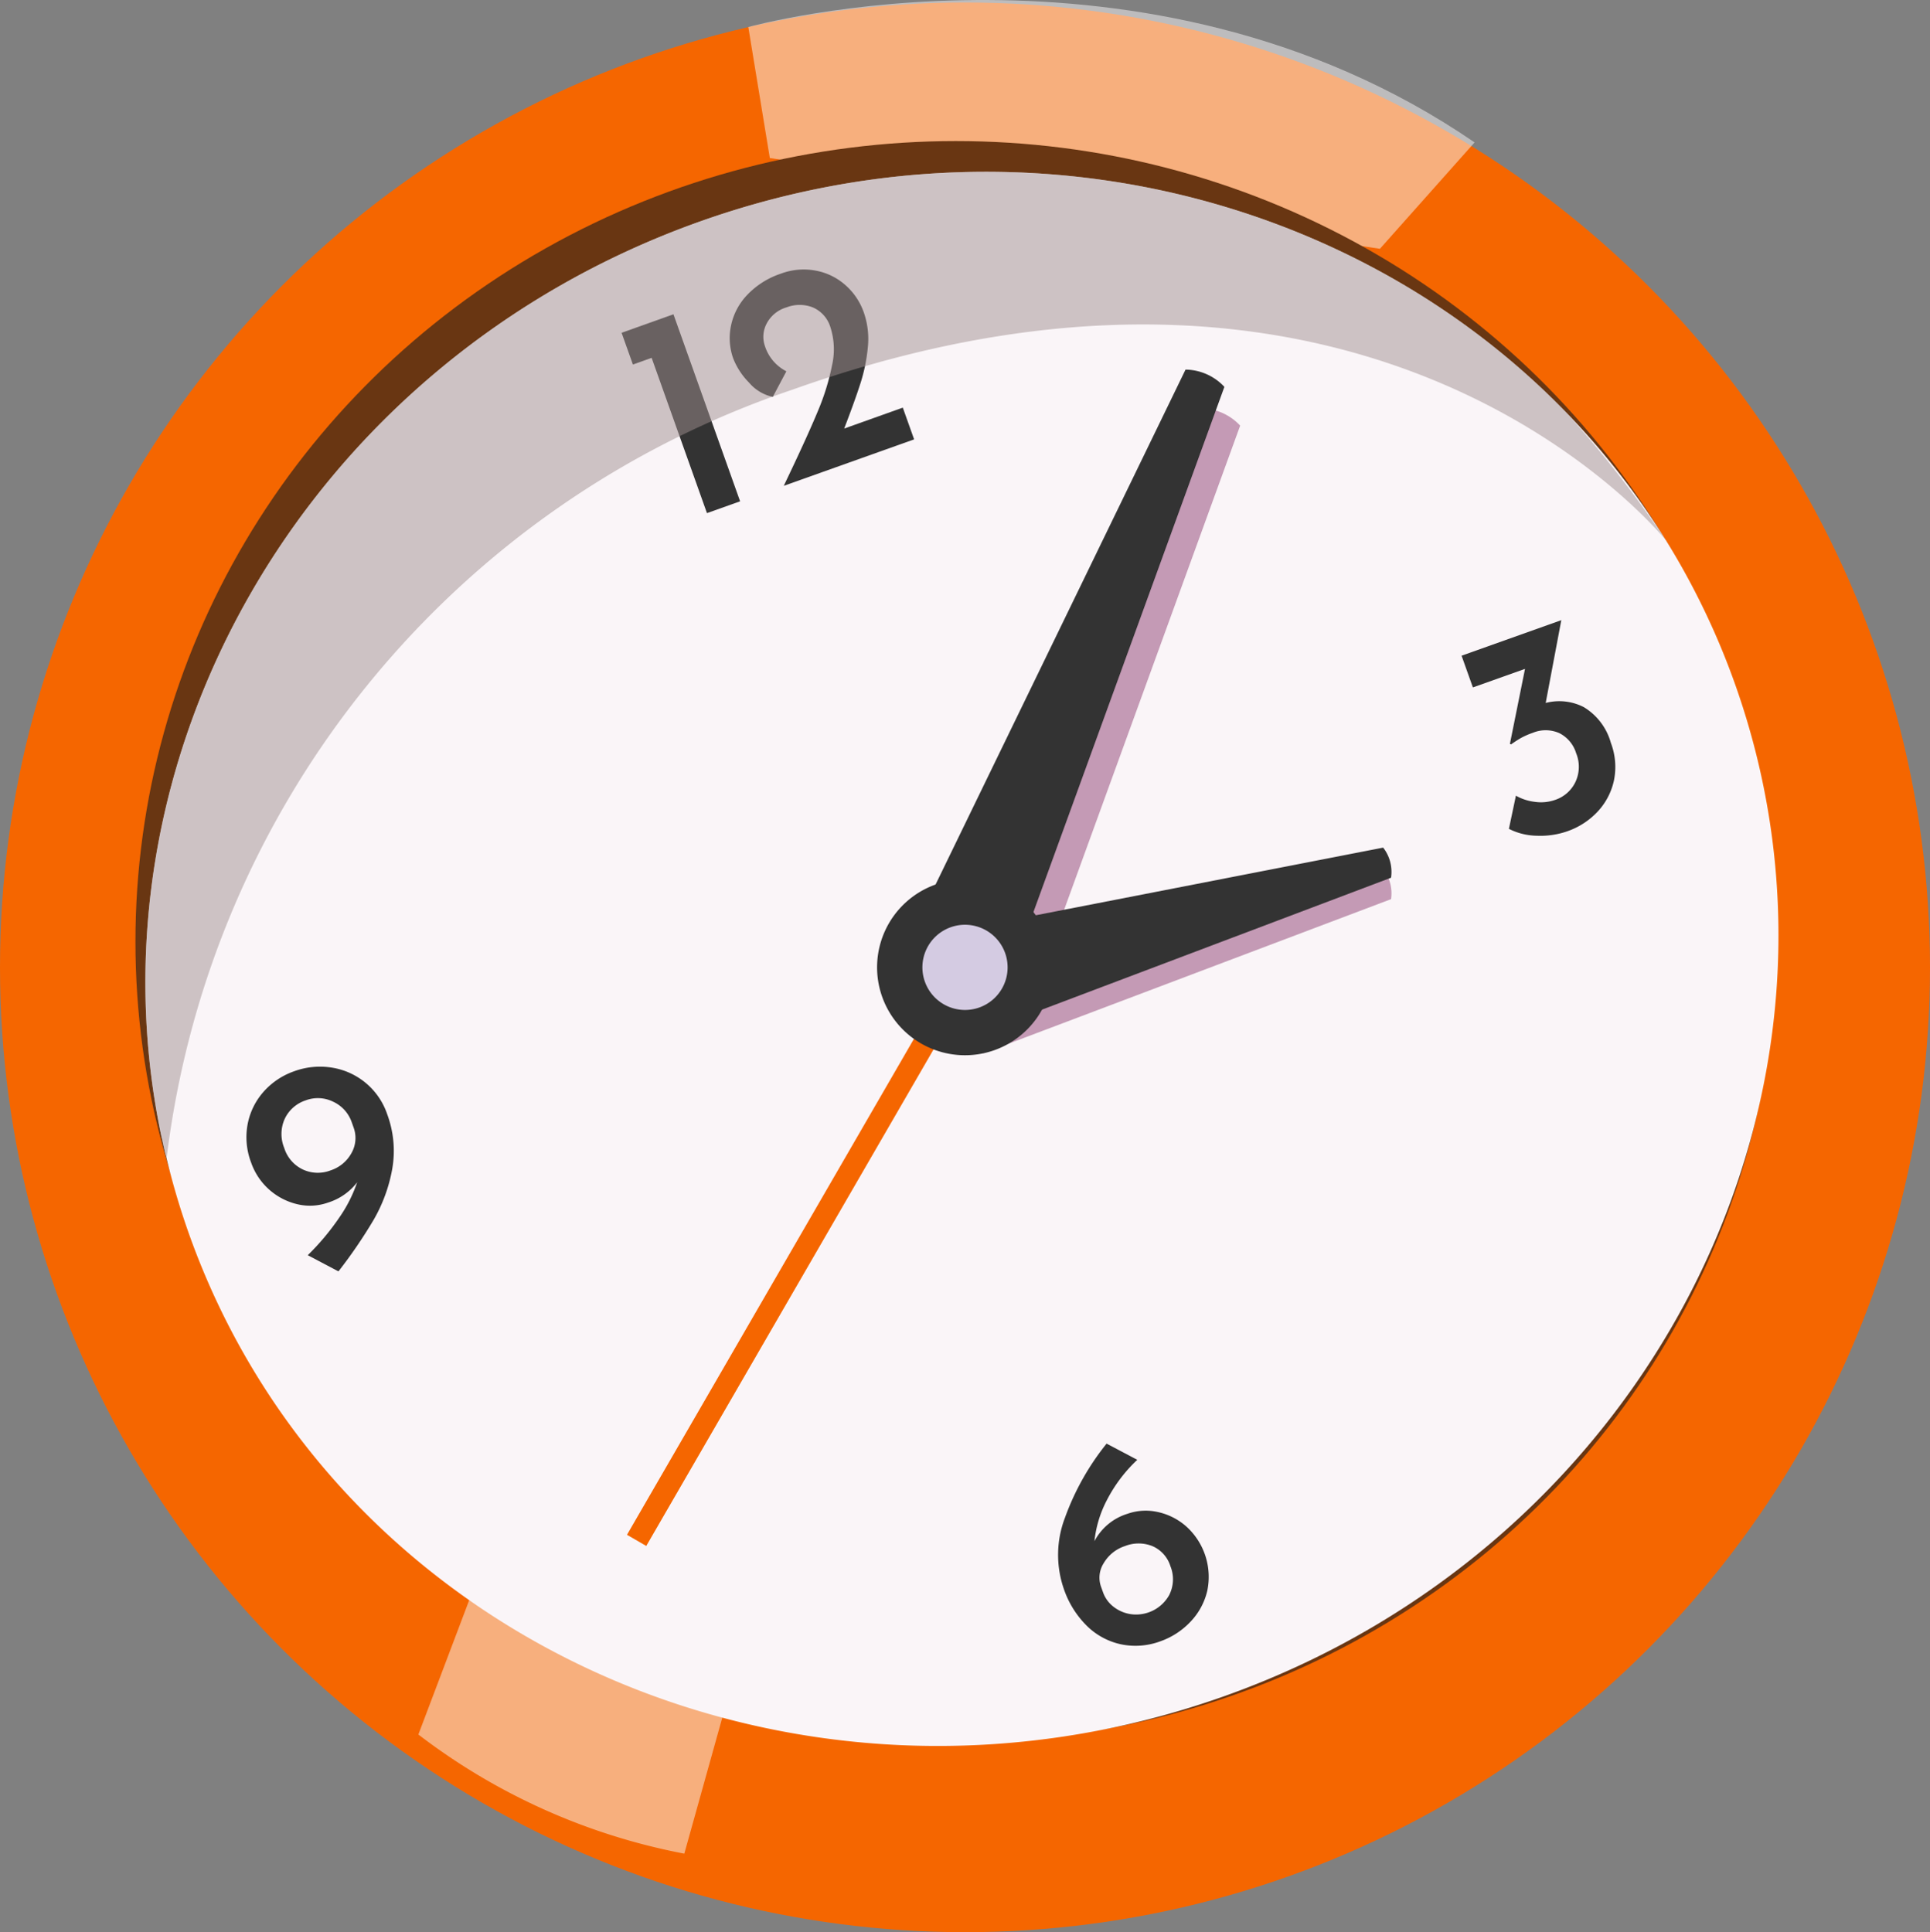
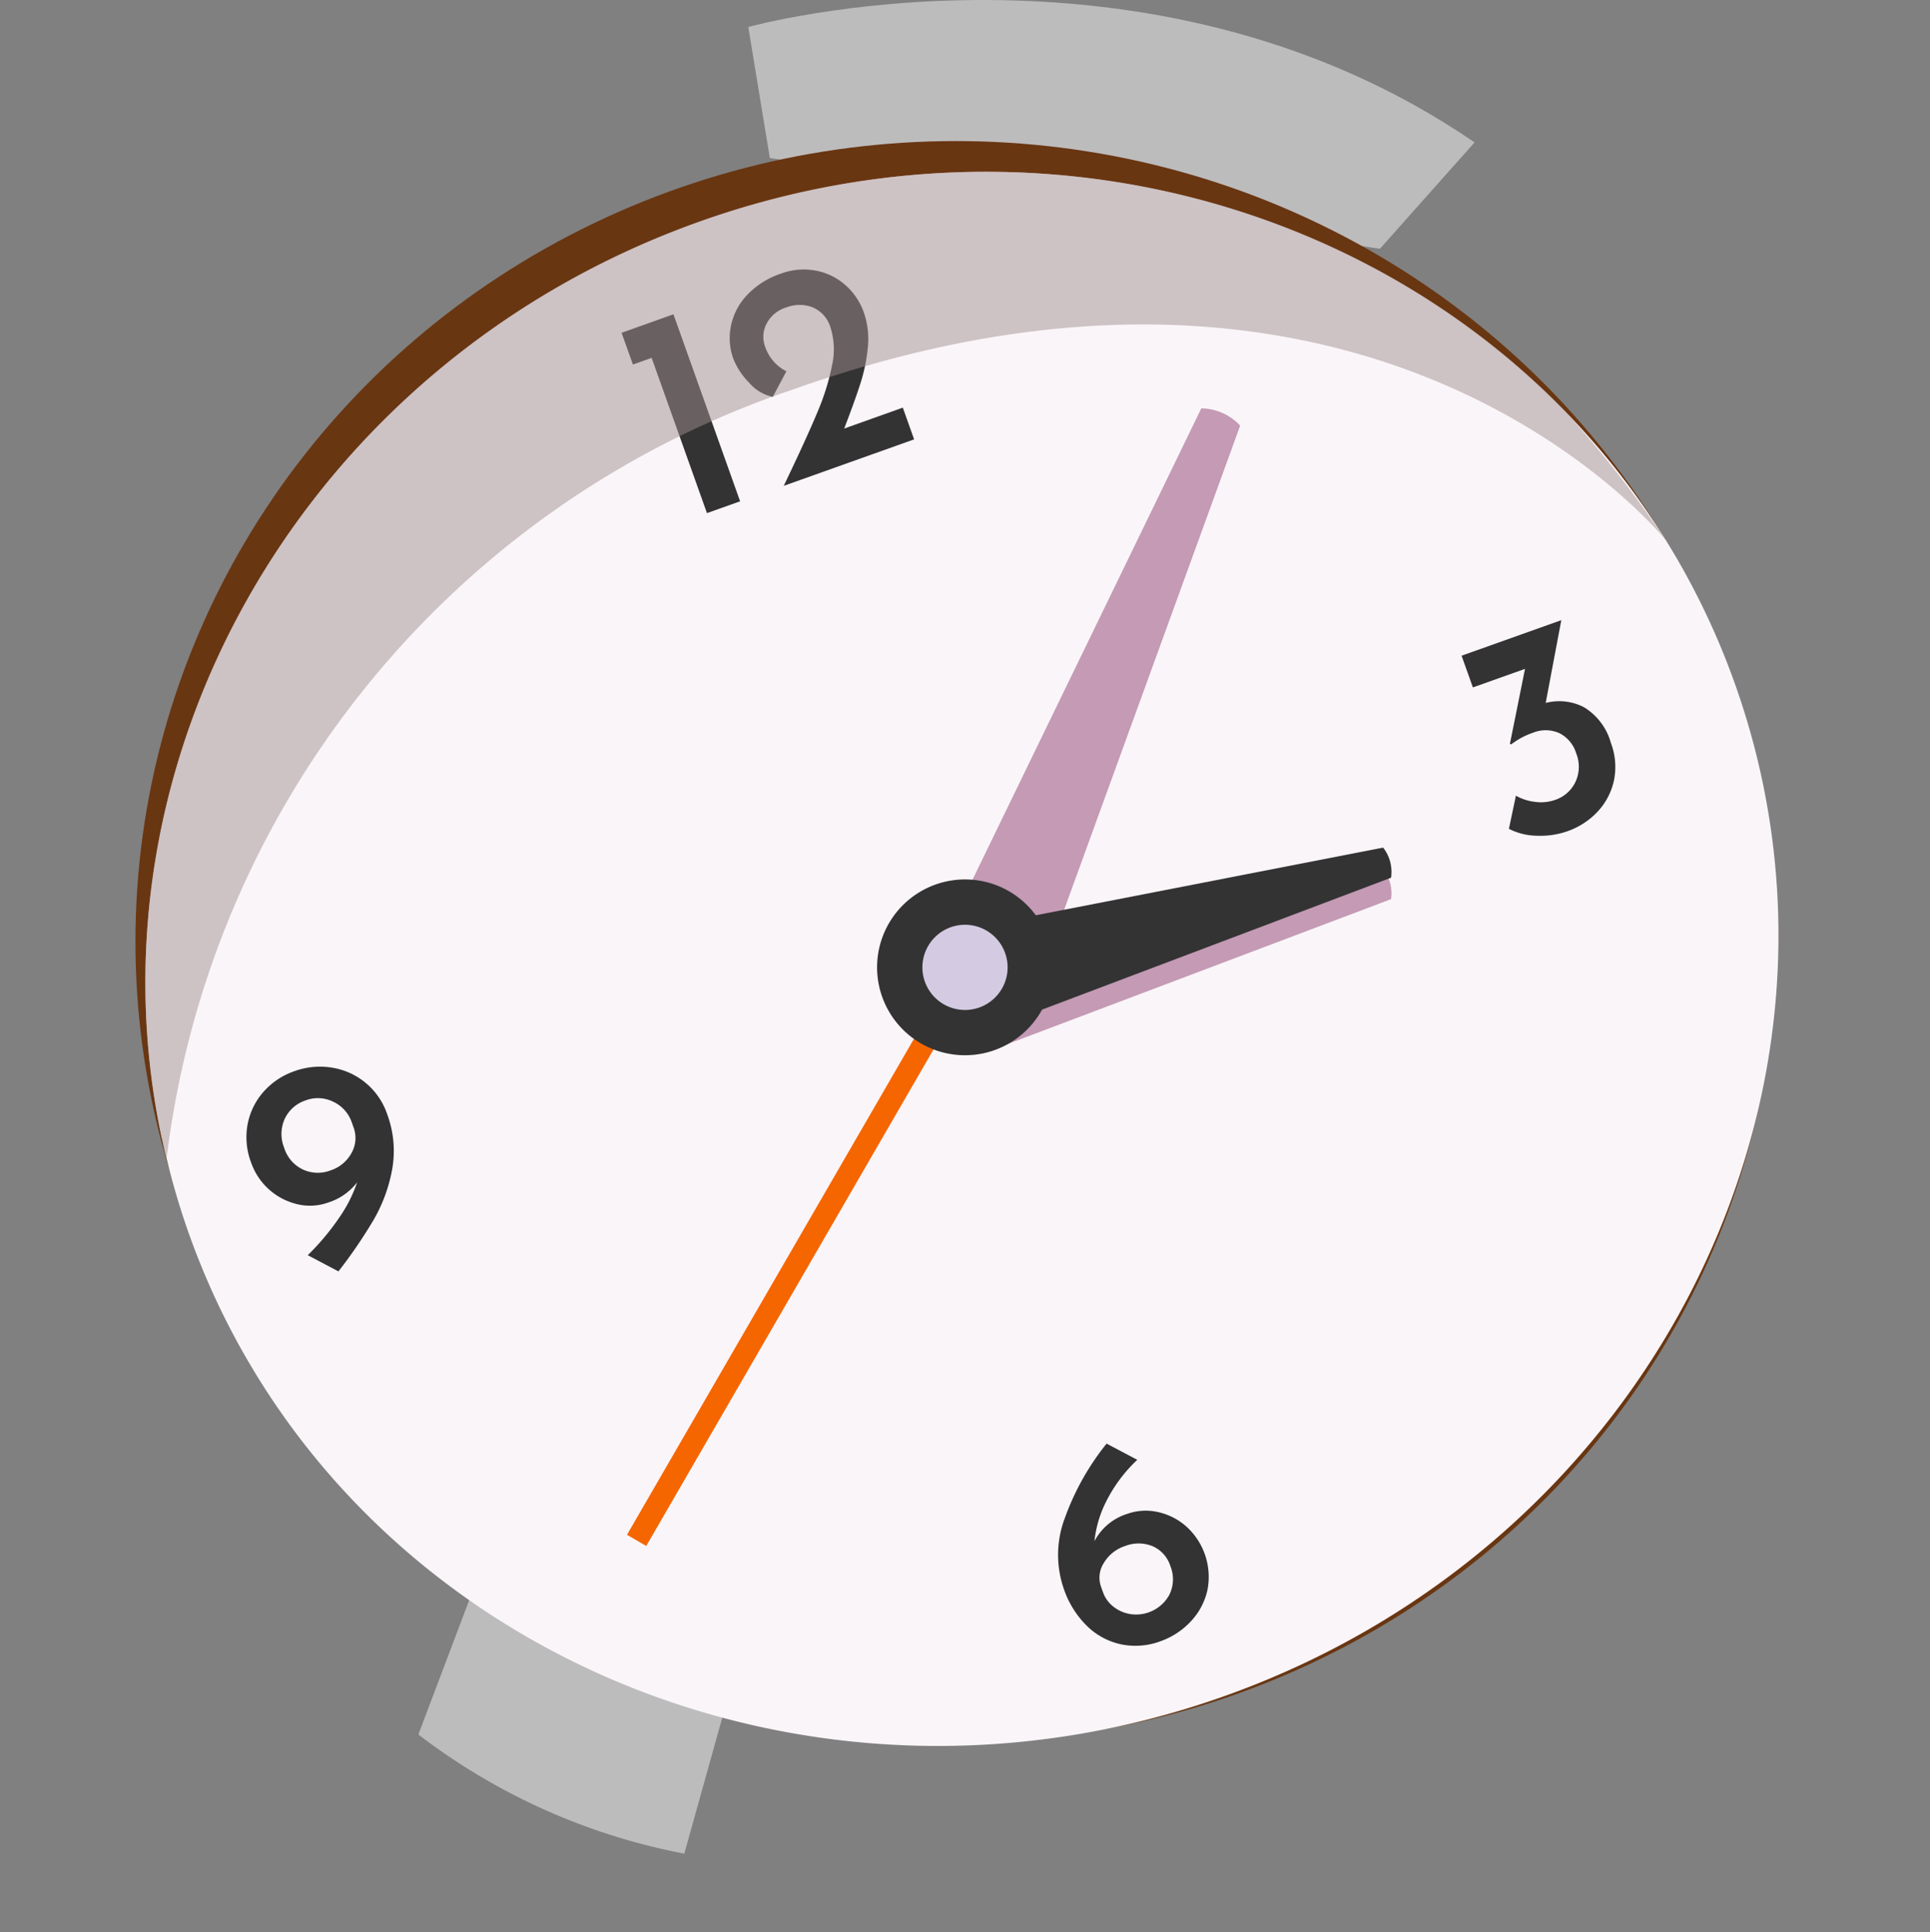
<svg xmlns="http://www.w3.org/2000/svg" width="86.524" height="86.636" viewBox="0 0 86.524 86.636">
  <rect x="0" y="0" width="86.524" height="86.636" fill="#808080" stroke="none" />
  <defs>
    <radialGradient id="radial-gradient" cx="234.625" cy="107.282" r="1.91" gradientTransform="matrix(0.942, -0.336, 0.336, 0.942, -0.019, -0.106)" gradientUnits="userSpaceOnUse">
      <stop offset="0" stop-color="#faf5f8" />
      <stop offset="0.983" stop-color="#d4cbe2" />
    </radialGradient>
  </defs>
  <g id="ventaja-1" transform="translate(-191.363 -63.908)">
-     <circle id="Elipse_3" data-name="Elipse 3" cx="43.262" cy="43.262" r="43.262" transform="translate(191.363 64.02)" fill="#f56600" />
    <path id="Trazado_59" data-name="Trazado 59" d="M225.875,70.994l-.965-5.875s17.79-4.953,32.56,5.174l-4.244,4.77Z" fill="#fbf9fa" fill-rule="evenodd" opacity="0.5" style="mix-blend-mode: soft-light;isolation: isolate" />
    <path id="Trazado_60" data-name="Trazado 60" d="M212.4,135.652l-2.281,6.029a28.319,28.319,0,0,0,11.922,5.342l1.705-6.107Z" fill="#fbf9fa" fill-rule="evenodd" opacity="0.5" style="mix-blend-mode: soft-light;isolation: isolate" />
    <ellipse id="Elipse_5" data-name="Elipse 5" cx="36.78" cy="35.9" rx="36.78" ry="35.9" transform="translate(197.435 70.233)" fill="#693612" />
    <path id="Trazado_61" data-name="Trazado 61" d="M269.136,94.553c6.506,18.255-3.737,38.581-22.863,45.4s-39.925-2.446-46.431-20.7a33.685,33.685,0,0,1-1.011-3.4s-.019-.083-.064-.238q-.075-.334-.148-.669l-.007-.017c-3.618-17.04,6.469-34.795,24.1-41.079,14.2-5.061,29.327-1.253,38.832,8.517a33.79,33.79,0,0,1,4.5,5.763c.012.005.012.005.016.014l0,.009A33.545,33.545,0,0,1,269.136,94.553Z" fill="#faf5f8" fill-rule="evenodd" />
    <path id="Trazado_62" data-name="Trazado 62" d="M236.828,106.068a2.486,2.486,0,1,1-3.134-1.4A2.427,2.427,0,0,1,236.828,106.068Z" fill="#a695cf" fill-rule="evenodd" />
    <g id="Grupo_13" data-name="Grupo 13">
      <path id="Trazado_63" data-name="Trazado 63" d="M221.554,78l2.989,8.386-1.486.53-2.481-6.963-.839.3-.508-1.423Z" fill="#333" />
      <path id="Trazado_64" data-name="Trazado 64" d="M231.837,82.186l.507,1.423L226.5,85.692l.294-.619q.81-1.707,1.246-2.758a10.582,10.582,0,0,0,.624-2.025,3.218,3.218,0,0,0-.07-1.7,1.41,1.41,0,0,0-.795-.9,1.622,1.622,0,0,0-1.174,0,1.466,1.466,0,0,0-.906.753,1.264,1.264,0,0,0-.064.982,1.935,1.935,0,0,0,.962,1.132l-.609,1.147a1.93,1.93,0,0,1-1.066-.642,3.194,3.194,0,0,1-.71-1.087,2.716,2.716,0,0,1-.1-1.452,2.827,2.827,0,0,1,.718-1.38,3.688,3.688,0,0,1,1.524-.966,2.9,2.9,0,0,1,1.564-.134,2.759,2.759,0,0,1,1.327.65,2.9,2.9,0,0,1,.823,1.224,3.6,3.6,0,0,1,.182,1.554,7.58,7.58,0,0,1-.324,1.6q-.246.775-.737,2.053Z" fill="#333" />
    </g>
    <g id="Grupo_14" data-name="Grupo 14">
      <path id="Trazado_65" data-name="Trazado 65" d="M243.247,131.7a2.827,2.827,0,0,1,1.278.634,3.045,3.045,0,0,1,.962,2.9,2.984,2.984,0,0,1-.757,1.394,3.415,3.415,0,0,1-1.343.872,3.2,3.2,0,0,1-1.731.144,3.109,3.109,0,0,1-1.542-.81,4.246,4.246,0,0,1-1.068-1.71,4.658,4.658,0,0,1,.061-3.165,11.533,11.533,0,0,1,1.866-3.322l1.376.727a6.646,6.646,0,0,0-1.37,1.82,5.116,5.116,0,0,0-.551,1.829,2.5,2.5,0,0,1,1.481-1.229A2.457,2.457,0,0,1,243.247,131.7Zm.549,3.693a1.56,1.56,0,0,0,.038-1.26,1.445,1.445,0,0,0-.808-.9,1.662,1.662,0,0,0-1.234,0,1.721,1.721,0,0,0-.945.759,1.209,1.209,0,0,0-.126,1.055l.091.254a1.415,1.415,0,0,0,.457.64,1.651,1.651,0,0,0,.742.336,1.7,1.7,0,0,0,1.785-.879Z" fill="#333" />
    </g>
    <g id="Grupo_15" data-name="Grupo 15">
      <path id="Trazado_66" data-name="Trazado 66" d="M206.251,111.78a3.13,3.13,0,0,1,2.469,2.084,4.718,4.718,0,0,1,.224,2.477,7.017,7.017,0,0,1-.832,2.265,22.07,22.07,0,0,1-1.576,2.309l-1.376-.726a11.056,11.056,0,0,0,1.407-1.678,6.319,6.319,0,0,0,.808-1.591,2.635,2.635,0,0,1-1.308.911,2.426,2.426,0,0,1-1.331.082,2.894,2.894,0,0,1-2.114-1.875,3.183,3.183,0,0,1-.152-1.75,3.056,3.056,0,0,1,.729-1.45,3.264,3.264,0,0,1,1.343-.893A3.359,3.359,0,0,1,206.251,111.78Zm-1.307,4.568a1.589,1.589,0,0,0,1.238.039,1.648,1.648,0,0,0,.944-.788,1.36,1.36,0,0,0,.087-1.141l-.09-.254a1.583,1.583,0,0,0-.83-.9,1.548,1.548,0,0,0-1.229-.056,1.582,1.582,0,0,0-.933.82,1.647,1.647,0,0,0-.026,1.312A1.589,1.589,0,0,0,204.944,116.348Z" fill="#333" />
    </g>
    <g id="Grupo_16" data-name="Grupo 16">
      <path id="Trazado_67" data-name="Trazado 67" d="M262.371,95.617a2.72,2.72,0,0,1,1.209,1.6,3.034,3.034,0,0,1,.14,1.676,2.958,2.958,0,0,1-.727,1.4,3.374,3.374,0,0,1-1.366.888,3.652,3.652,0,0,1-1.356.2,2.859,2.859,0,0,1-1.262-.309l.314-1.487a2.238,2.238,0,0,0,.837.275,1.919,1.919,0,0,0,.921-.086,1.552,1.552,0,0,0,.909-.8,1.6,1.6,0,0,0,.033-1.294,1.489,1.489,0,0,0-.755-.9,1.509,1.509,0,0,0-1.188-.014,3.359,3.359,0,0,0-.532.233,5.21,5.21,0,0,0-.443.287l-.051-.025.677-3.362-2.337.832-.507-1.422,4.471-1.594-.7,3.712A2.4,2.4,0,0,1,262.371,95.617Z" fill="#333" />
    </g>
    <path id="Trazado_68" data-name="Trazado 68" d="M232.674,108.065a5.564,5.564,0,0,0,4.453,1.978l9.834-27.051a2.424,2.424,0,0,0-1.742-.774Z" fill="#8e4072" fill-rule="evenodd" opacity="0.5" style="mix-blend-mode: multiply;isolation: isolate" />
-     <path id="Trazado_69" data-name="Trazado 69" d="M231.967,106.327a5.564,5.564,0,0,0,4.453,1.978l9.834-27.051a2.424,2.424,0,0,0-1.742-.774Z" fill="#333" fill-rule="evenodd" />
    <g id="Grupo_17" data-name="Grupo 17">
      <rect id="Rectángulo_2" data-name="Rectángulo 2" width="26.492" height="0.999" transform="translate(219.471 132.726) rotate(-59.95)" fill="#f56600" />
    </g>
    <path id="Trazado_70" data-name="Trazado 70" d="M232.706,106.9a33.356,33.356,0,0,0,2.738,4.235l18.282-6.911a1.769,1.769,0,0,0-.355-1.348Z" fill="#8e4072" fill-rule="evenodd" opacity="0.5" style="mix-blend-mode: multiply;isolation: isolate" />
    <path id="Trazado_71" data-name="Trazado 71" d="M232.706,105.939s-.128,3.057,1.264,4.792l19.756-7.468a1.771,1.771,0,0,0-.355-1.349Z" fill="#333" fill-rule="evenodd" />
    <g id="Grupo_18" data-name="Grupo 18">
      <path id="Trazado_72" data-name="Trazado 72" d="M238.337,105.959a3.941,3.941,0,1,1-5.035-2.389A3.94,3.94,0,0,1,238.337,105.959Z" fill="#333" fill-rule="evenodd" />
    </g>
    <g id="Grupo_19" data-name="Grupo 19">
      <path id="Trazado_73" data-name="Trazado 73" d="M236.424,106.641a1.91,1.91,0,1,1-2.44-1.157A1.91,1.91,0,0,1,236.424,106.641Z" fill-rule="evenodd" fill="url(#radial-gradient)" />
    </g>
    <path id="Trazado_74" data-name="Trazado 74" d="M261.546,82.366a50.394,50.394,0,0,1,4.48,5.739c-.784-.933-13.651-15.808-39.153-6.719a41.692,41.692,0,0,0-28.042,34.466s-.019-.083-.064-.238-.086-.38-.148-.669l-.007-.017c-3.618-17.04,6.469-34.795,24.1-41.079C236.914,68.788,252.041,72.6,261.546,82.366Z" fill="#a19090" fill-rule="evenodd" opacity="0.5" style="mix-blend-mode: multiply;isolation: isolate" />
    <path id="Trazado_75" data-name="Trazado 75" d="M266.06,88.143l0,.009a.009.009,0,0,0-.012-.006Z" fill="#8e4072" fill-rule="evenodd" opacity="0.5" style="mix-blend-mode: multiply;isolation: isolate" />
  </g>
</svg>